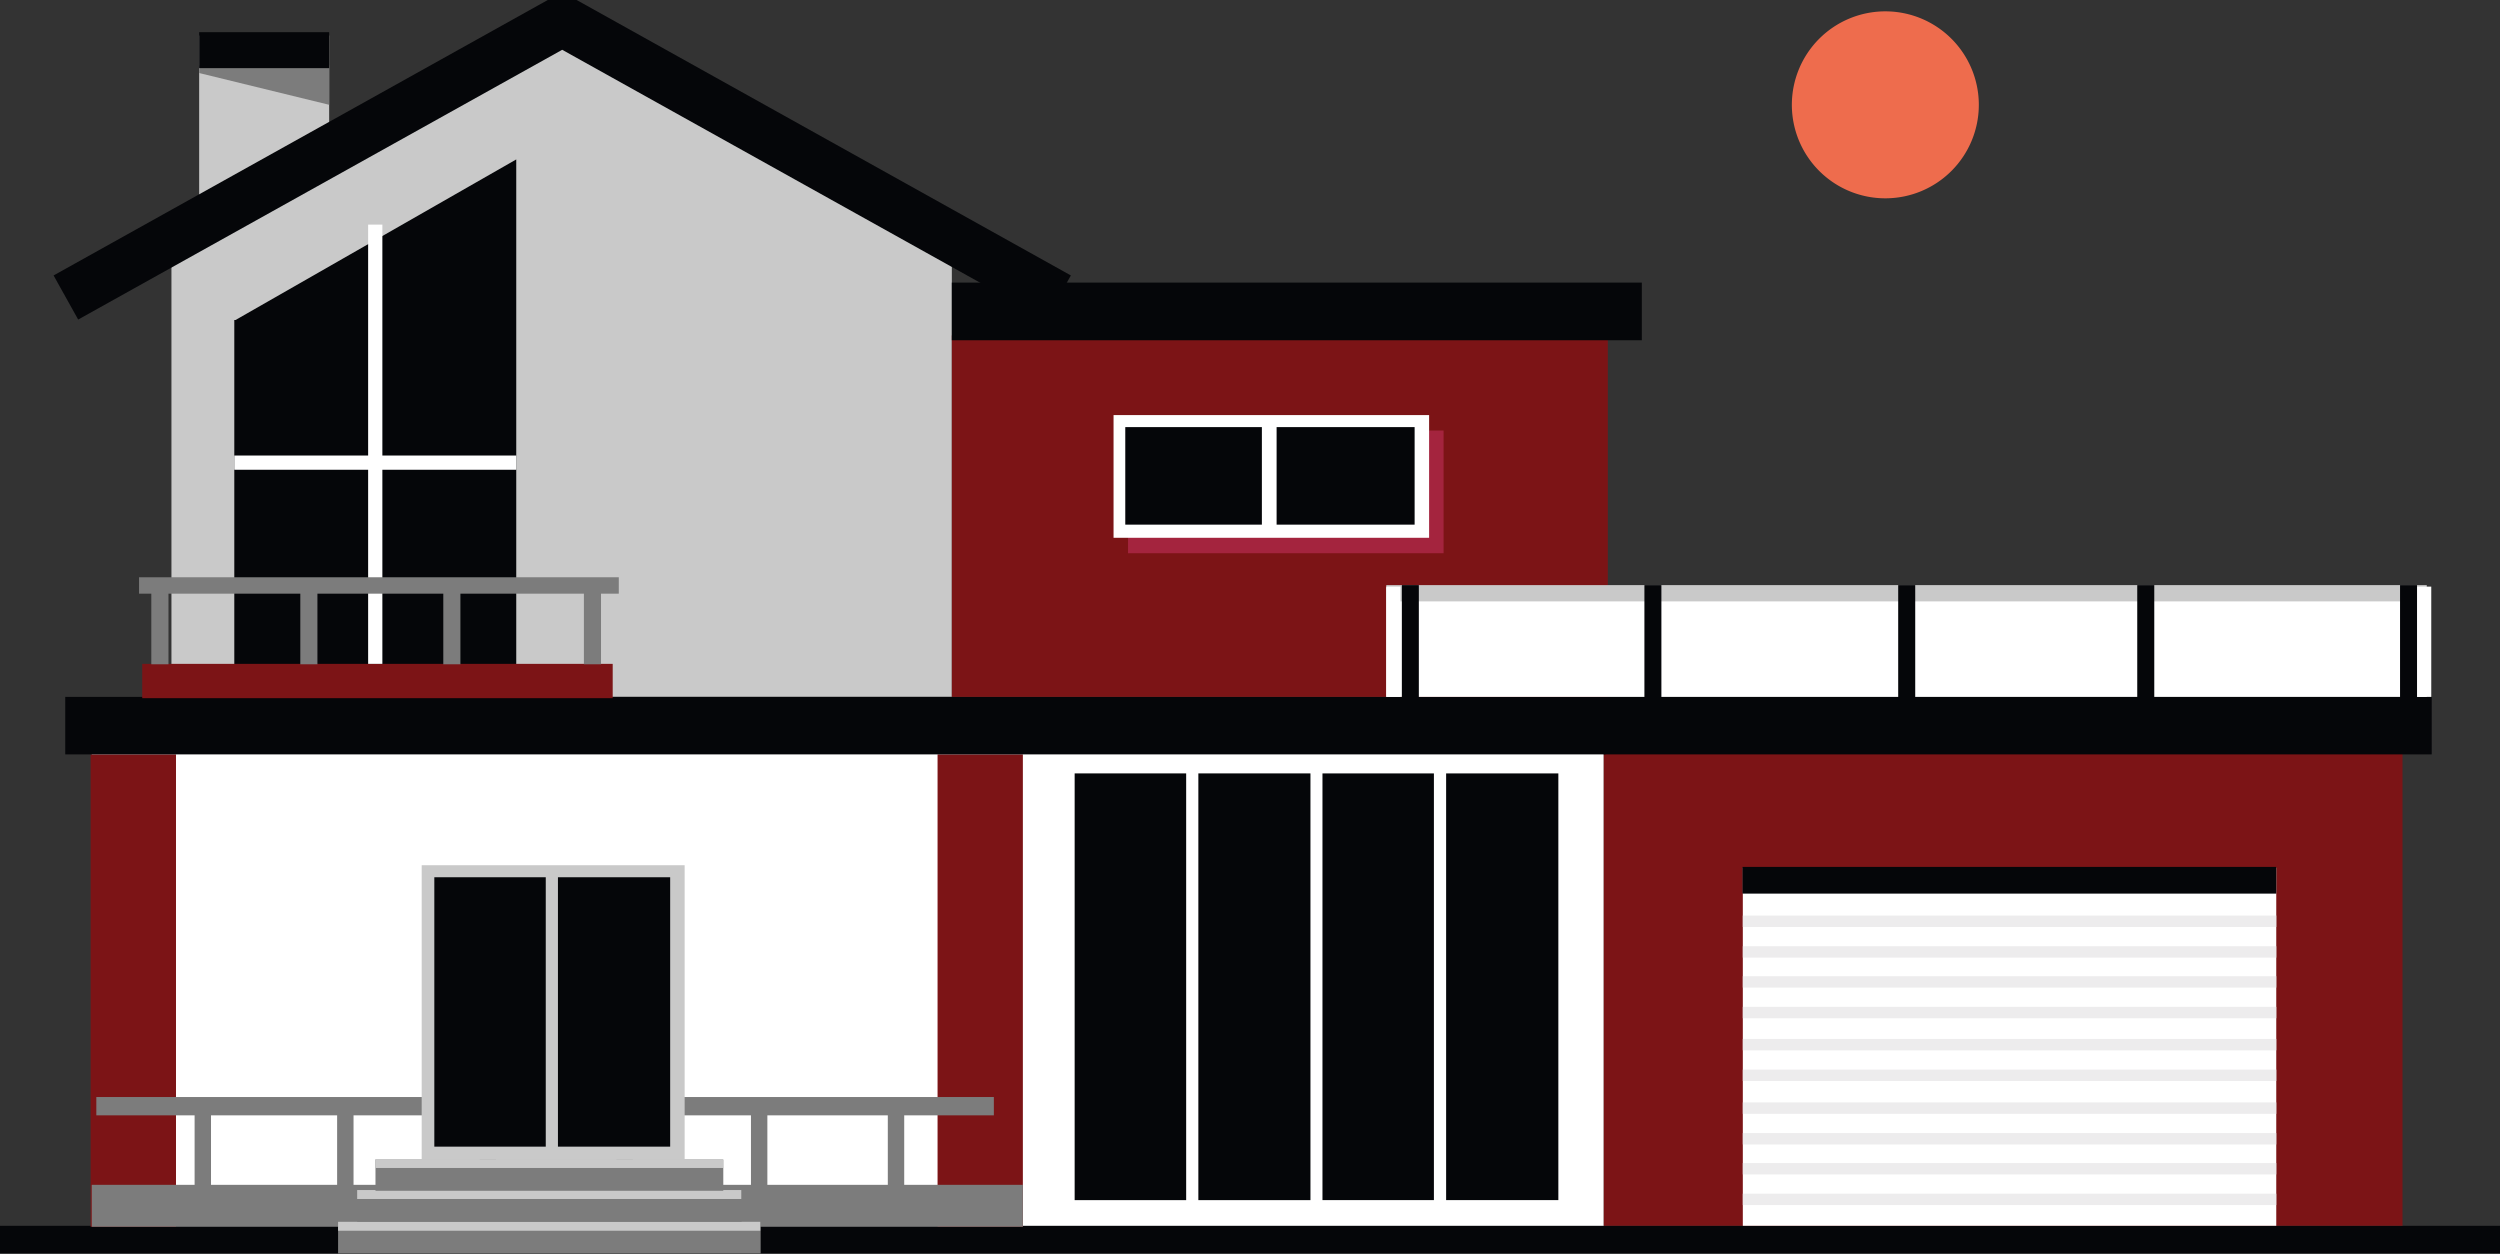
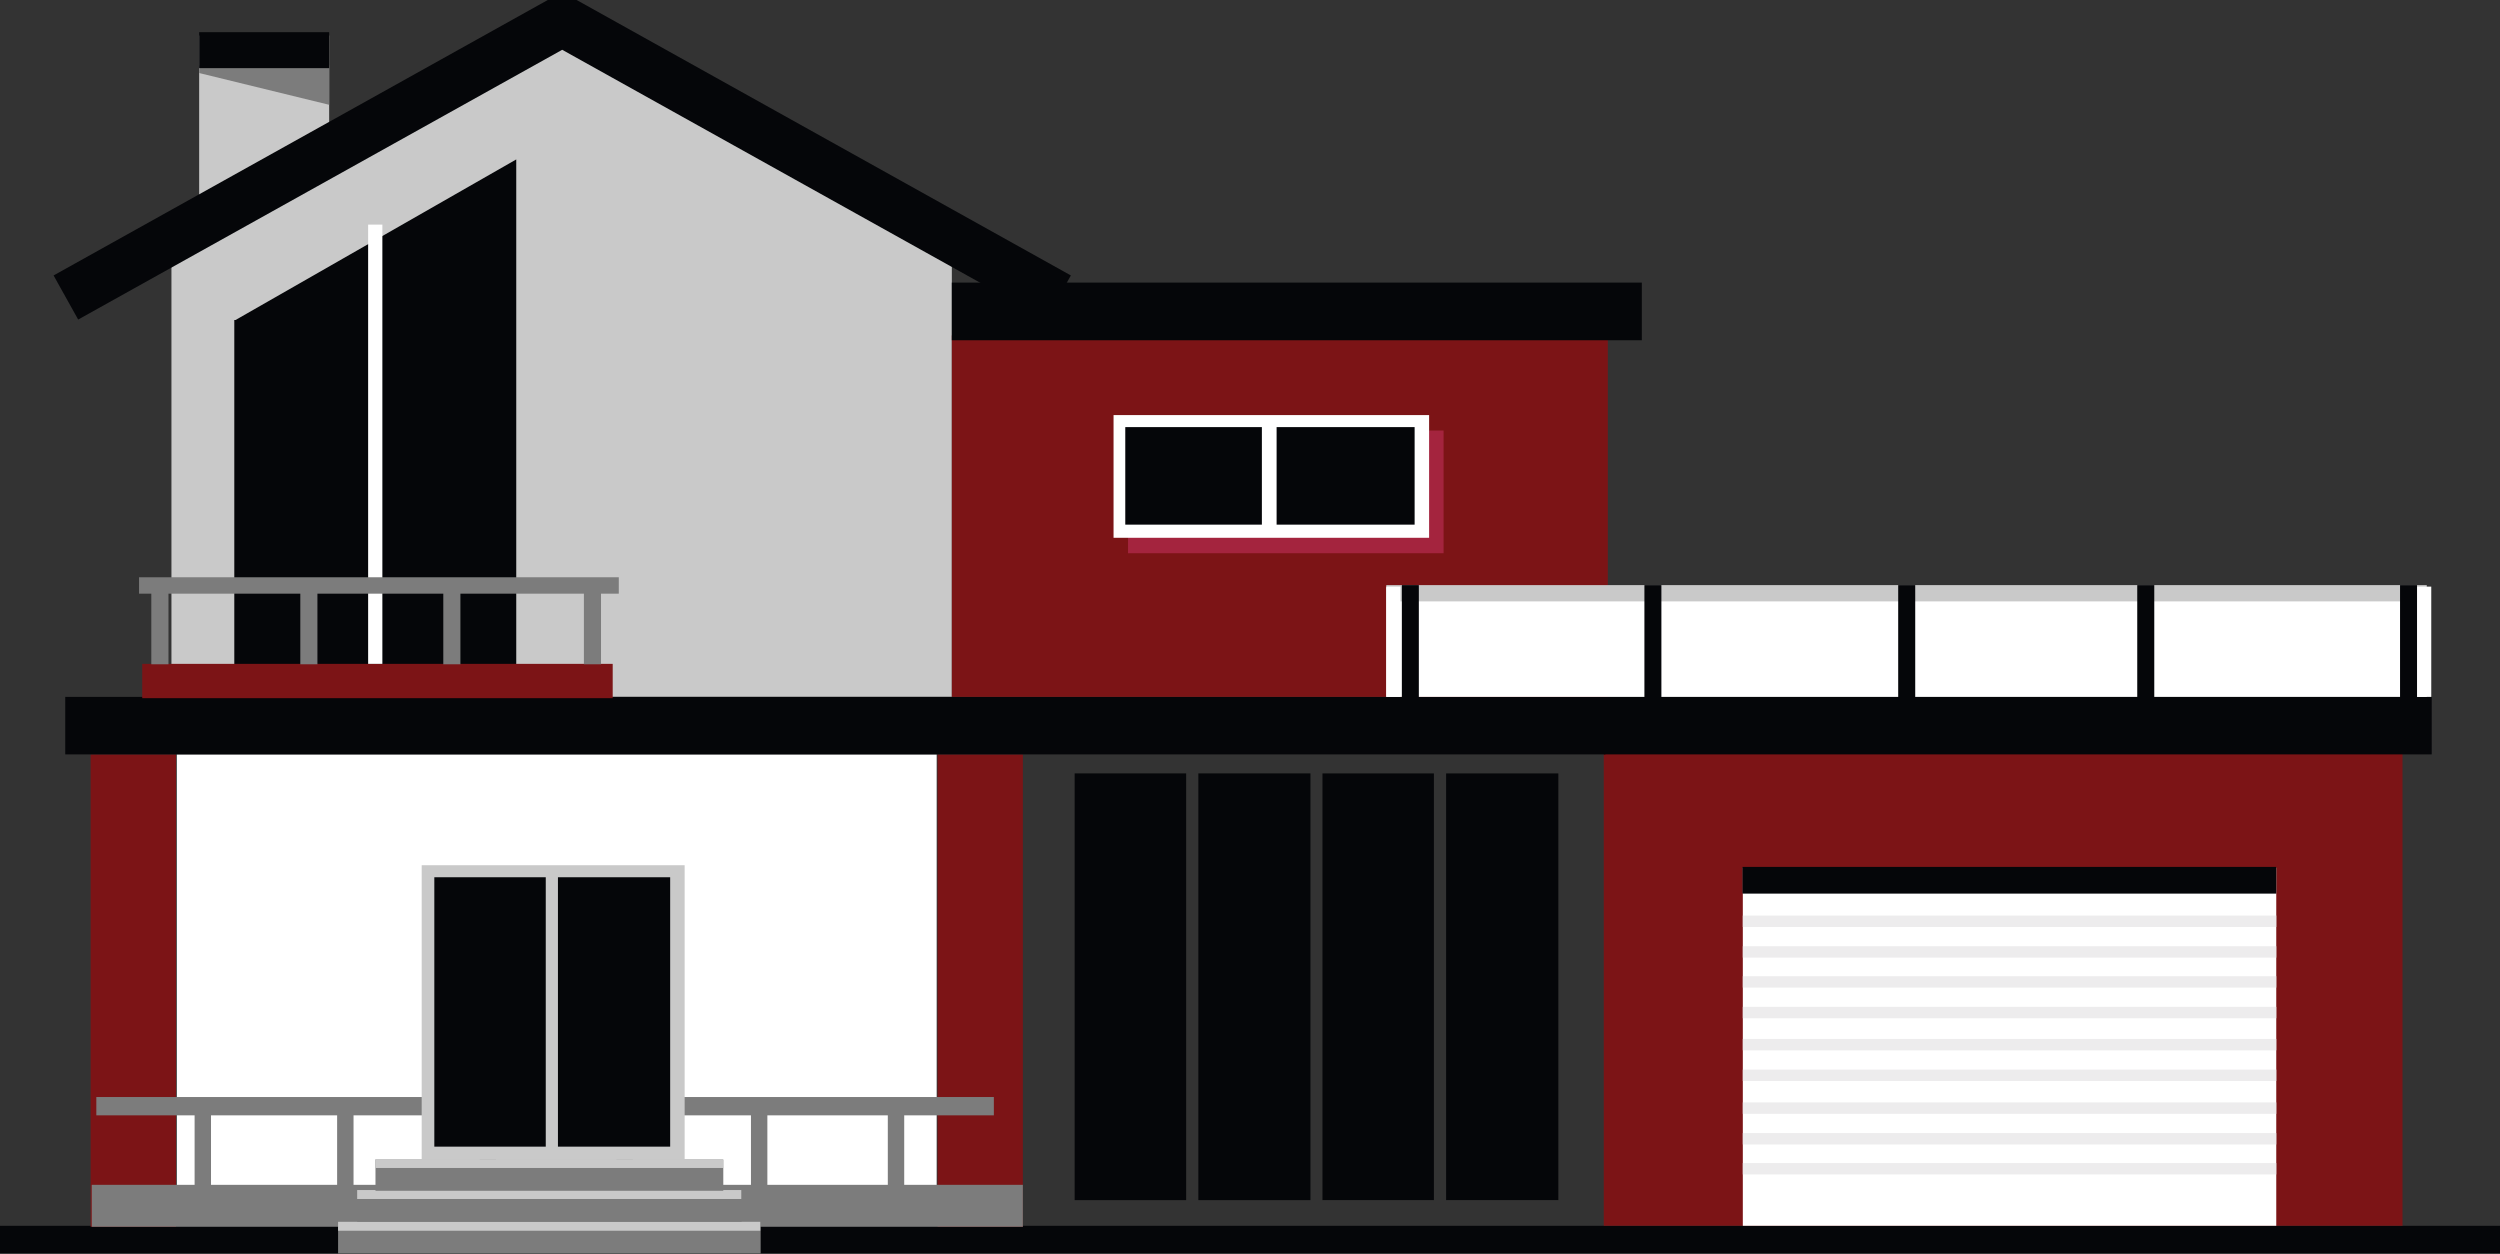
<svg xmlns="http://www.w3.org/2000/svg" viewBox="0 0 599.03 300.38">
  <rect x="0" y="0" width="599.03" height="300.38" fill="#333333" stroke="none" />
  <defs>
    <style>.cls-1{fill:#050609;}.cls-1,.cls-2,.cls-3,.cls-4,.cls-5,.cls-6,.cls-7,.cls-8{fill-rule:evenodd;}.cls-2{fill:#fff;}.cls-3{fill:#7c1416;}.cls-4{fill:#edeced;}.cls-5{fill:#7c7c7c;}.cls-6{fill:#c9c9c9;}.cls-7{fill:#a4243e;}.cls-8{fill:#ee6c4d;}</style>
  </defs>
  <g id="Layer_2" data-name="Layer 2">
    <g id="Layer_1-2" data-name="Layer 1">
      <polygon class="cls-1" points="599.03 293.71 0 293.71 0 300.38 599.03 300.38 599.03 293.71 599.03 293.71" />
-       <polygon class="cls-2" points="21.98 174.89 384.28 174.89 384.28 293.71 21.98 293.71 21.98 174.89 21.98 174.89" />
      <polygon class="cls-3" points="384.28 176.11 575.67 176.11 575.67 293.71 384.28 293.71 384.28 176.11 384.28 176.11" />
      <polygon class="cls-2" points="417.6 207.88 545.42 207.88 545.42 293.71 417.6 293.71 417.6 207.88 417.6 207.88" />
      <polygon class="cls-4" points="417.6 226.73 545.42 226.73 545.42 229.46 417.6 229.46 417.6 226.73 417.6 226.73" />
      <polygon class="cls-4" points="417.6 233.91 545.42 233.91 545.42 236.64 417.6 236.64 417.6 233.91 417.6 233.91" />
      <polygon class="cls-4" points="417.6 241.25 545.42 241.25 545.42 243.99 417.6 243.99 417.6 241.25 417.6 241.25" />
      <polygon class="cls-4" points="417.6 248.94 545.42 248.94 545.42 251.68 417.6 251.68 417.6 248.94 417.6 248.94" />
      <polygon class="cls-4" points="417.6 256.29 545.42 256.29 545.42 259.02 417.6 259.02 417.6 256.29 417.6 256.29" />
      <polygon class="cls-4" points="417.6 264.15 545.42 264.15 545.42 266.89 417.6 266.89 417.6 264.15 417.6 264.15" />
      <polygon class="cls-4" points="417.6 271.5 545.42 271.5 545.42 274.23 417.6 274.23 417.6 271.5 417.6 271.5" />
      <polygon class="cls-4" points="417.6 278.68 545.42 278.68 545.42 281.41 417.6 281.41 417.6 278.68 417.6 278.68" />
-       <polygon class="cls-4" points="417.6 286.02 545.42 286.02 545.42 288.75 417.6 288.75 417.6 286.02 417.6 286.02" />
      <polygon class="cls-1" points="384.28 180.76 582.67 180.76 582.67 166.98 384.28 166.98 384.28 180.76 384.28 180.76" />
      <polygon class="cls-1" points="417.52 207.72 545.42 207.72 545.42 214.12 417.52 214.12 417.52 207.72 417.52 207.72" />
      <polygon class="cls-4" points="417.6 219.38 545.42 219.38 545.42 222.12 417.6 222.12 417.6 219.38 417.6 219.38" />
      <polygon class="cls-3" points="21.71 293.95 42.17 293.95 42.17 180.76 21.71 180.76 21.71 293.95 21.71 293.95" />
      <polygon class="cls-3" points="224.65 293.95 245.09 293.95 245.09 180.76 224.65 180.76 224.65 293.95 224.65 293.95" />
      <path class="cls-1" d="M257.5,185.32h26.72V287.56H257.5V185.32Zm29.64,0H314V287.56H287.14V185.32Z" />
      <polygon class="cls-2" points="161.44 290.91 224.44 290.91 224.44 180.76 42.37 180.76 42.37 290.91 161.44 290.91 161.44 290.91 161.44 290.91" />
      <path class="cls-1" d="M316.88,185.32h26.7V287.56h-26.7V185.32Zm29.63,0H373.4V287.56H346.51V185.32Z" />
      <polygon class="cls-5" points="23.08 262.86 238.14 262.86 238.14 267.25 216.66 267.25 216.66 284.51 212.73 284.51 212.73 267.25 183.87 267.25 183.87 284.51 179.94 284.51 179.94 267.25 151.64 267.25 151.64 284.51 147.72 284.51 147.72 267.25 118.86 267.25 118.86 284.51 114.94 284.51 114.94 267.25 84.71 267.25 84.71 284.51 80.78 284.51 80.78 267.25 50.56 267.25 50.56 284.51 46.63 284.51 46.63 267.25 23.08 267.25 23.08 262.86 23.08 262.86" />
      <polygon class="cls-5" points="21.98 293.95 245.09 293.95 245.09 283.9 21.98 283.9 21.98 293.95 21.98 293.95" />
      <polygon class="cls-5" points="81.01 292.86 182.26 292.86 182.26 300.35 81.01 300.35 81.01 292.86 81.01 292.86" />
      <polygon class="cls-6" points="81.01 292.76 182.17 292.76 182.17 294.9 81.01 294.9 81.01 292.76 81.01 292.76" />
      <polygon class="cls-5" points="85.58 285.25 177.7 285.25 177.7 292.74 85.58 292.74 85.58 285.25 85.58 285.25" />
      <polygon class="cls-6" points="85.58 285.15 177.62 285.15 177.62 287.29 85.58 287.29 85.58 285.15 85.58 285.15" />
      <polygon class="cls-5" points="89.97 277.83 173.31 277.83 173.31 285.32 89.97 285.32 89.97 277.83 89.97 277.83" />
      <polygon class="cls-6" points="89.97 277.74 173.24 277.74 173.24 279.86 89.97 279.86 89.97 277.74 89.97 277.74" />
      <polygon class="cls-6" points="101.04 277.74 164.05 277.74 164.05 207.32 101.04 207.32 101.04 277.74 101.04 277.74" />
      <path class="cls-1" d="M104.07,210.2h26.7v64.55h-26.7V210.2Zm29.62,0h26.89v64.55H133.69V210.2Z" />
      <polygon class="cls-6" points="41.08 166.98 228.07 166.98 228.07 61.32 134.58 9.58 41.08 61.32 41.08 166.98 41.08 166.98" />
      <polygon class="cls-1" points="15.63 180.76 384.67 180.76 384.67 166.98 15.63 166.98 15.63 180.76 15.63 180.76" />
      <polygon class="cls-1" points="56.14 160.24 123.7 160.24 123.7 38.2 56.45 76.67 56.14 76.67 56.14 160.24 56.14 160.24" />
      <polygon class="cls-3" points="34.08 167.29 146.81 167.29 146.81 159.07 34.08 159.07 34.08 167.29 34.08 167.29" />
      <polygon class="cls-5" points="36.26 141.08 40.37 141.08 40.37 159.17 36.26 159.17 36.26 141.08 36.26 141.08" />
      <polygon class="cls-5" points="106.22 141.08 110.32 141.08 110.32 159.17 106.22 159.17 106.22 141.08 106.22 141.08" />
      <polygon class="cls-5" points="71.96 141.08 76.06 141.08 76.06 159.17 71.96 159.17 71.96 141.08 71.96 141.08" />
      <polygon class="cls-5" points="139.91 141.08 144.01 141.08 144.01 159.17 139.91 159.17 139.91 141.08 139.91 141.08" />
-       <polygon class="cls-2" points="56.14 109.15 123.7 109.15 123.7 112.56 56.14 112.56 56.14 109.15 56.14 109.15" />
      <polygon class="cls-2" points="88.21 159.07 88.21 53.82 91.62 53.82 91.62 159.07 88.21 159.07 88.21 159.07 88.21 159.07" />
      <polygon class="cls-5" points="33.32 142.25 148.27 142.25 148.27 138.32 33.32 138.32 33.32 142.25 33.32 142.25" />
      <polygon class="cls-6" points="47.72 51.34 78.87 40.34 78.87 8.51 47.72 8.51 47.72 51.34 47.72 51.34" />
      <polygon class="cls-5" points="47.72 17.5 78.87 25.11 78.87 15.67 47.72 15.67 47.72 17.5 47.72 17.5" />
      <polygon class="cls-1" points="47.72 7.71 78.87 7.71 78.87 16.33 47.72 16.33 47.72 7.71 47.72 7.71" />
      <polygon class="cls-1" points="131.25 0 138.17 0 256.59 66 250.69 76.57 134.71 11.93 18.73 76.57 12.84 66 131.25 0 131.25 0 131.25 0" />
      <polygon class="cls-3" points="228.07 80.36 385.25 80.36 385.25 166.98 228.07 166.98 228.07 80.36 228.07 80.36" />
      <polygon class="cls-7" points="270.29 103.16 345.9 103.16 345.9 132.56 270.29 132.56 270.29 103.16 270.29 103.16" />
      <polygon class="cls-2" points="266.82 99.46 342.43 99.46 342.43 128.86 266.82 128.86 266.82 99.46 266.82 99.46" />
      <polygon class="cls-1" points="302.36 102.34 269.63 102.34 269.63 125.71 302.36 125.71 302.36 102.34 302.36 102.34" />
      <polygon class="cls-1" points="338.96 102.34 305.89 102.34 305.89 125.71 338.96 125.71 338.96 102.34 338.96 102.34" />
      <polygon class="cls-1" points="228.07 81.53 393.4 81.53 393.4 67.71 228.07 67.71 228.07 81.53 228.07 81.53" />
      <polygon class="cls-2" points="332.17 166.98 581.48 166.98 581.48 140.81 332.17 140.81 332.17 166.98 332.17 166.98" />
      <polygon class="cls-6" points="332.17 140.2 581.48 140.2 581.48 144.1 332.17 144.1 332.17 140.2 332.17 140.2" />
      <polygon class="cls-2" points="579.15 166.98 579.15 140.56 582.56 140.56 582.56 166.98 579.15 166.98 579.15 166.98 579.15 166.98" />
      <polygon class="cls-2" points="332.17 166.98 332.17 140.56 335.57 140.56 335.57 166.98 332.17 166.98 332.17 166.98 332.17 166.98" />
      <polygon class="cls-1" points="394.02 169.17 398.09 169.17 398.09 140.2 394.02 140.2 394.02 169.17 394.02 169.17" />
      <polygon class="cls-1" points="512.11 169.17 516.19 169.17 516.19 140.2 512.11 140.2 512.11 169.17 512.11 169.17" />
      <polygon class="cls-1" points="454.83 169.17 458.91 169.17 458.91 140.2 454.83 140.2 454.83 169.17 454.83 169.17" />
      <polygon class="cls-1" points="335.9 169.17 339.97 169.17 339.97 140.2 335.9 140.2 335.9 169.17 335.9 169.17" />
      <polygon class="cls-1" points="575.08 169.17 579.15 169.17 579.15 140.2 575.08 140.2 575.08 169.17 575.08 169.17" />
-       <path class="cls-8" d="M451.76,2.72a22.4,22.4,0,1,1-22.41,22.39A22.4,22.4,0,0,1,451.76,2.72Z" />
    </g>
  </g>
</svg>